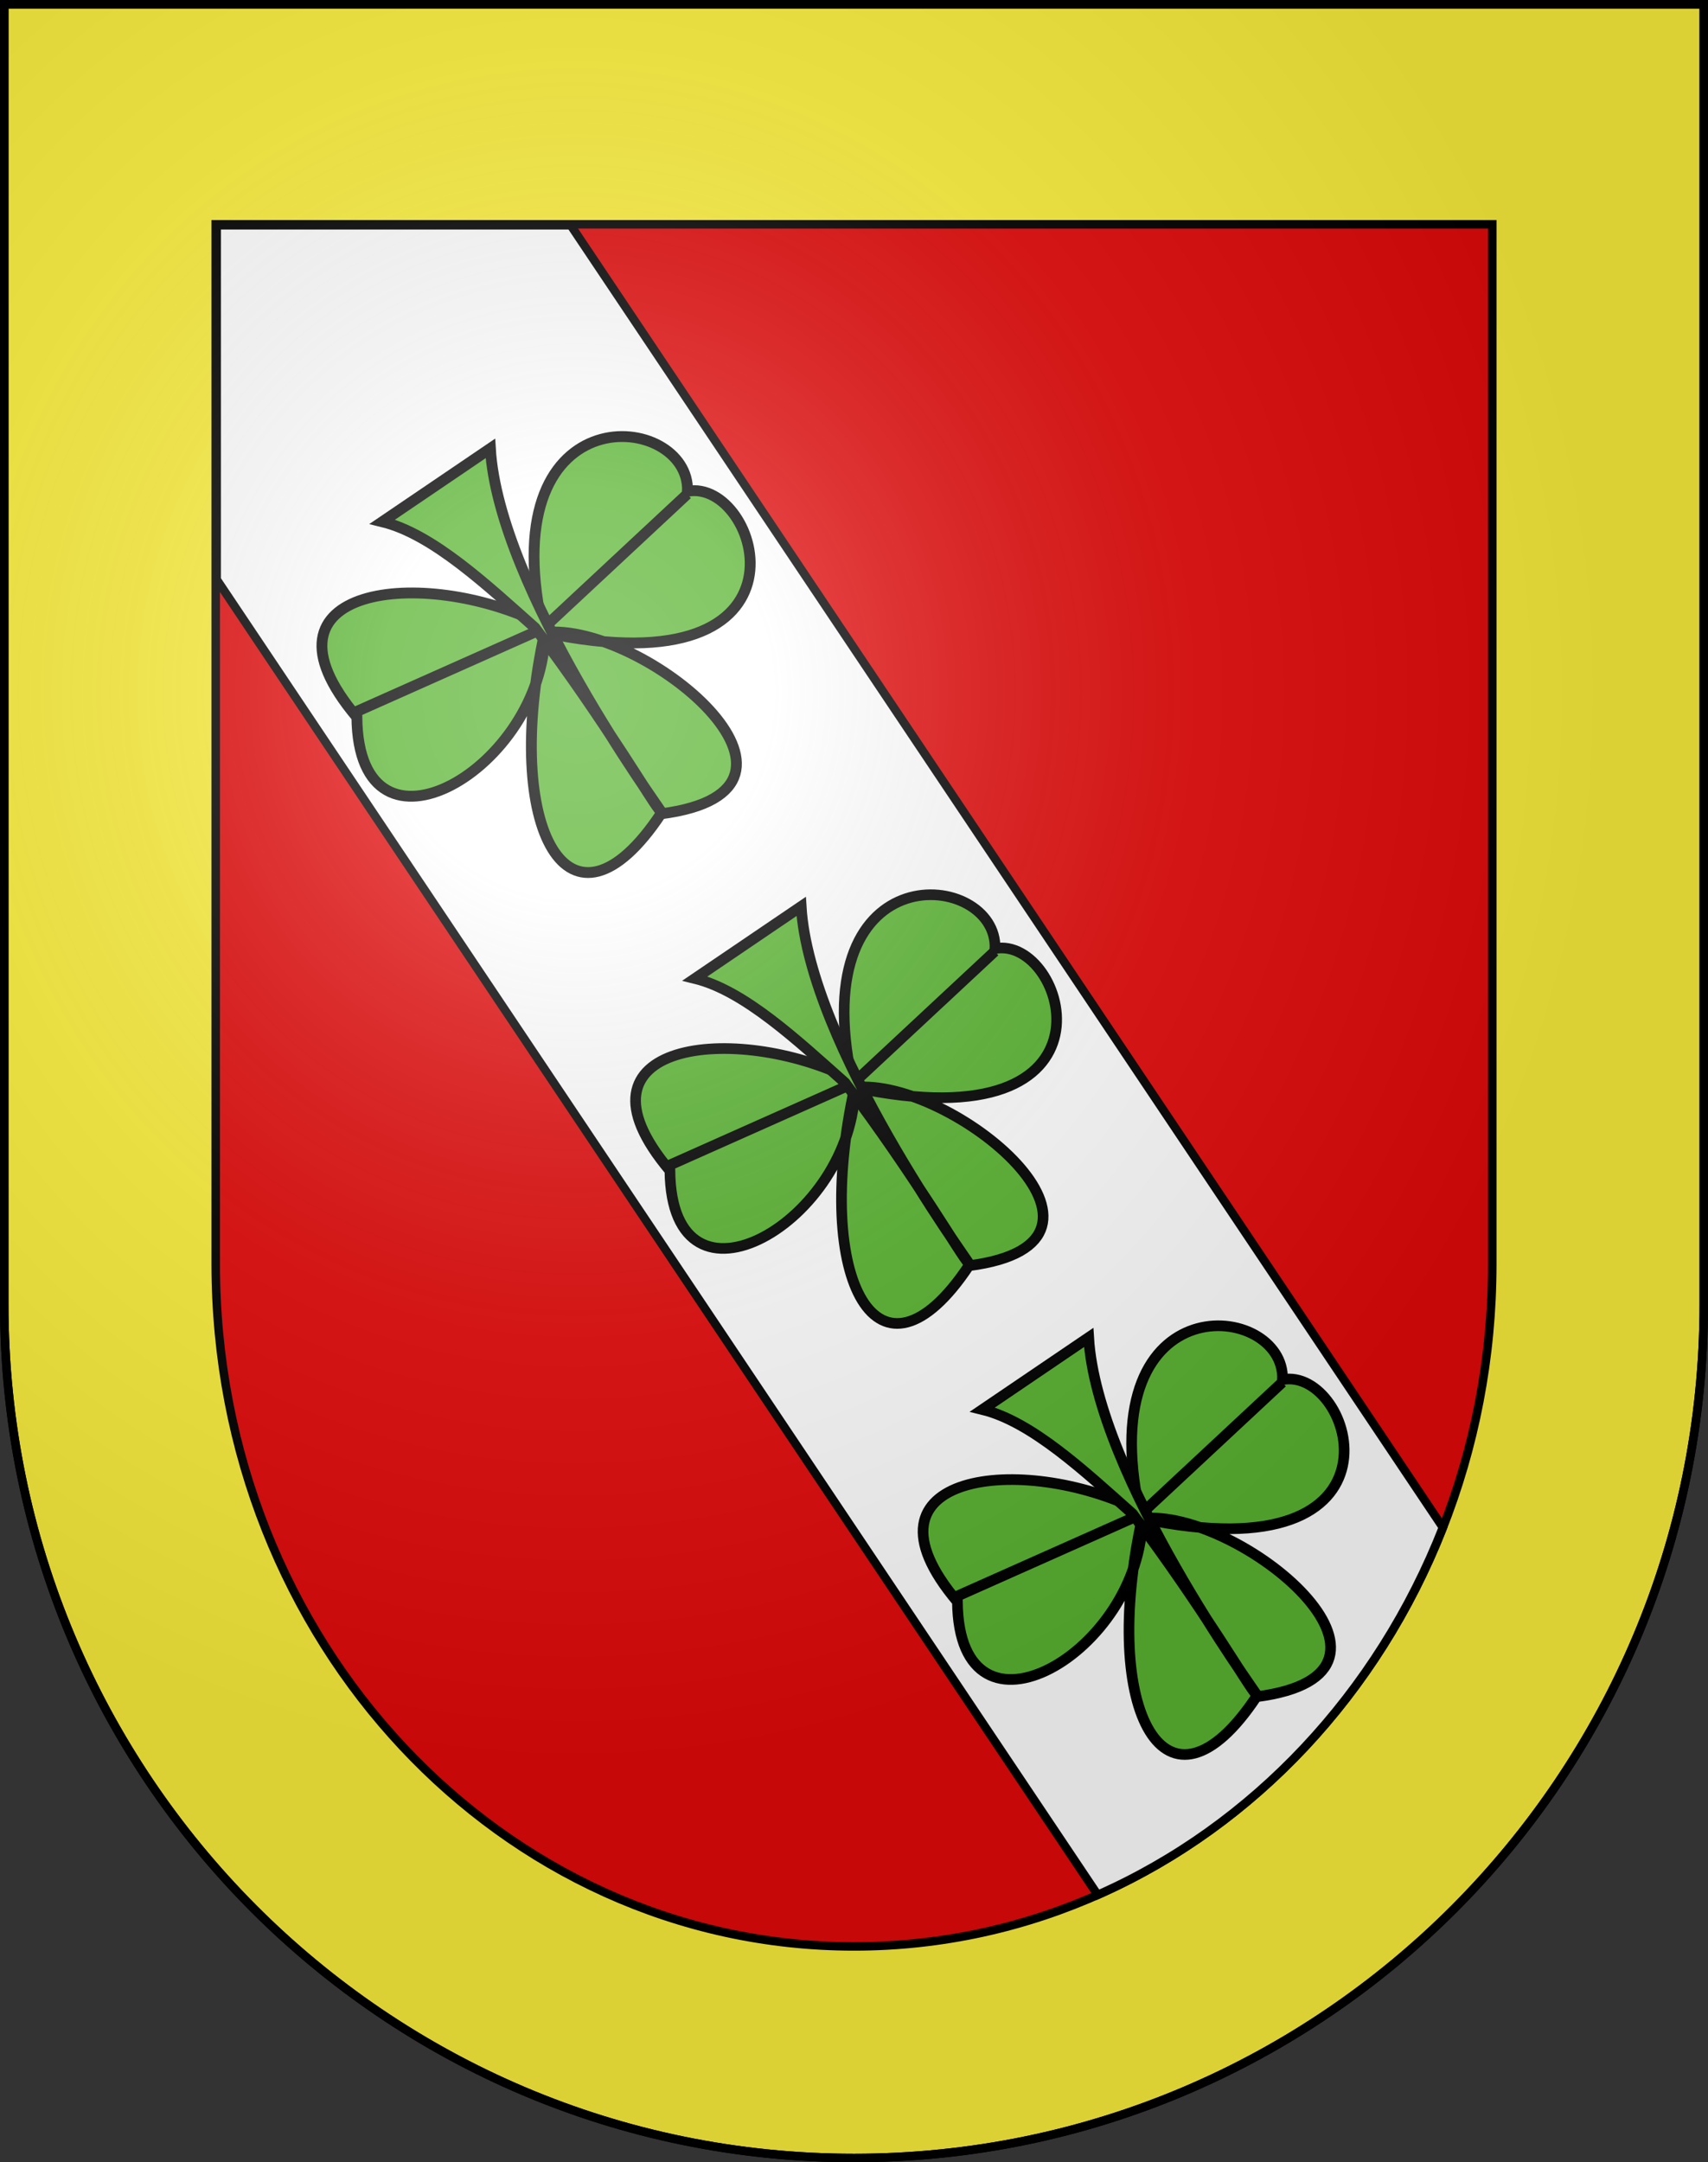
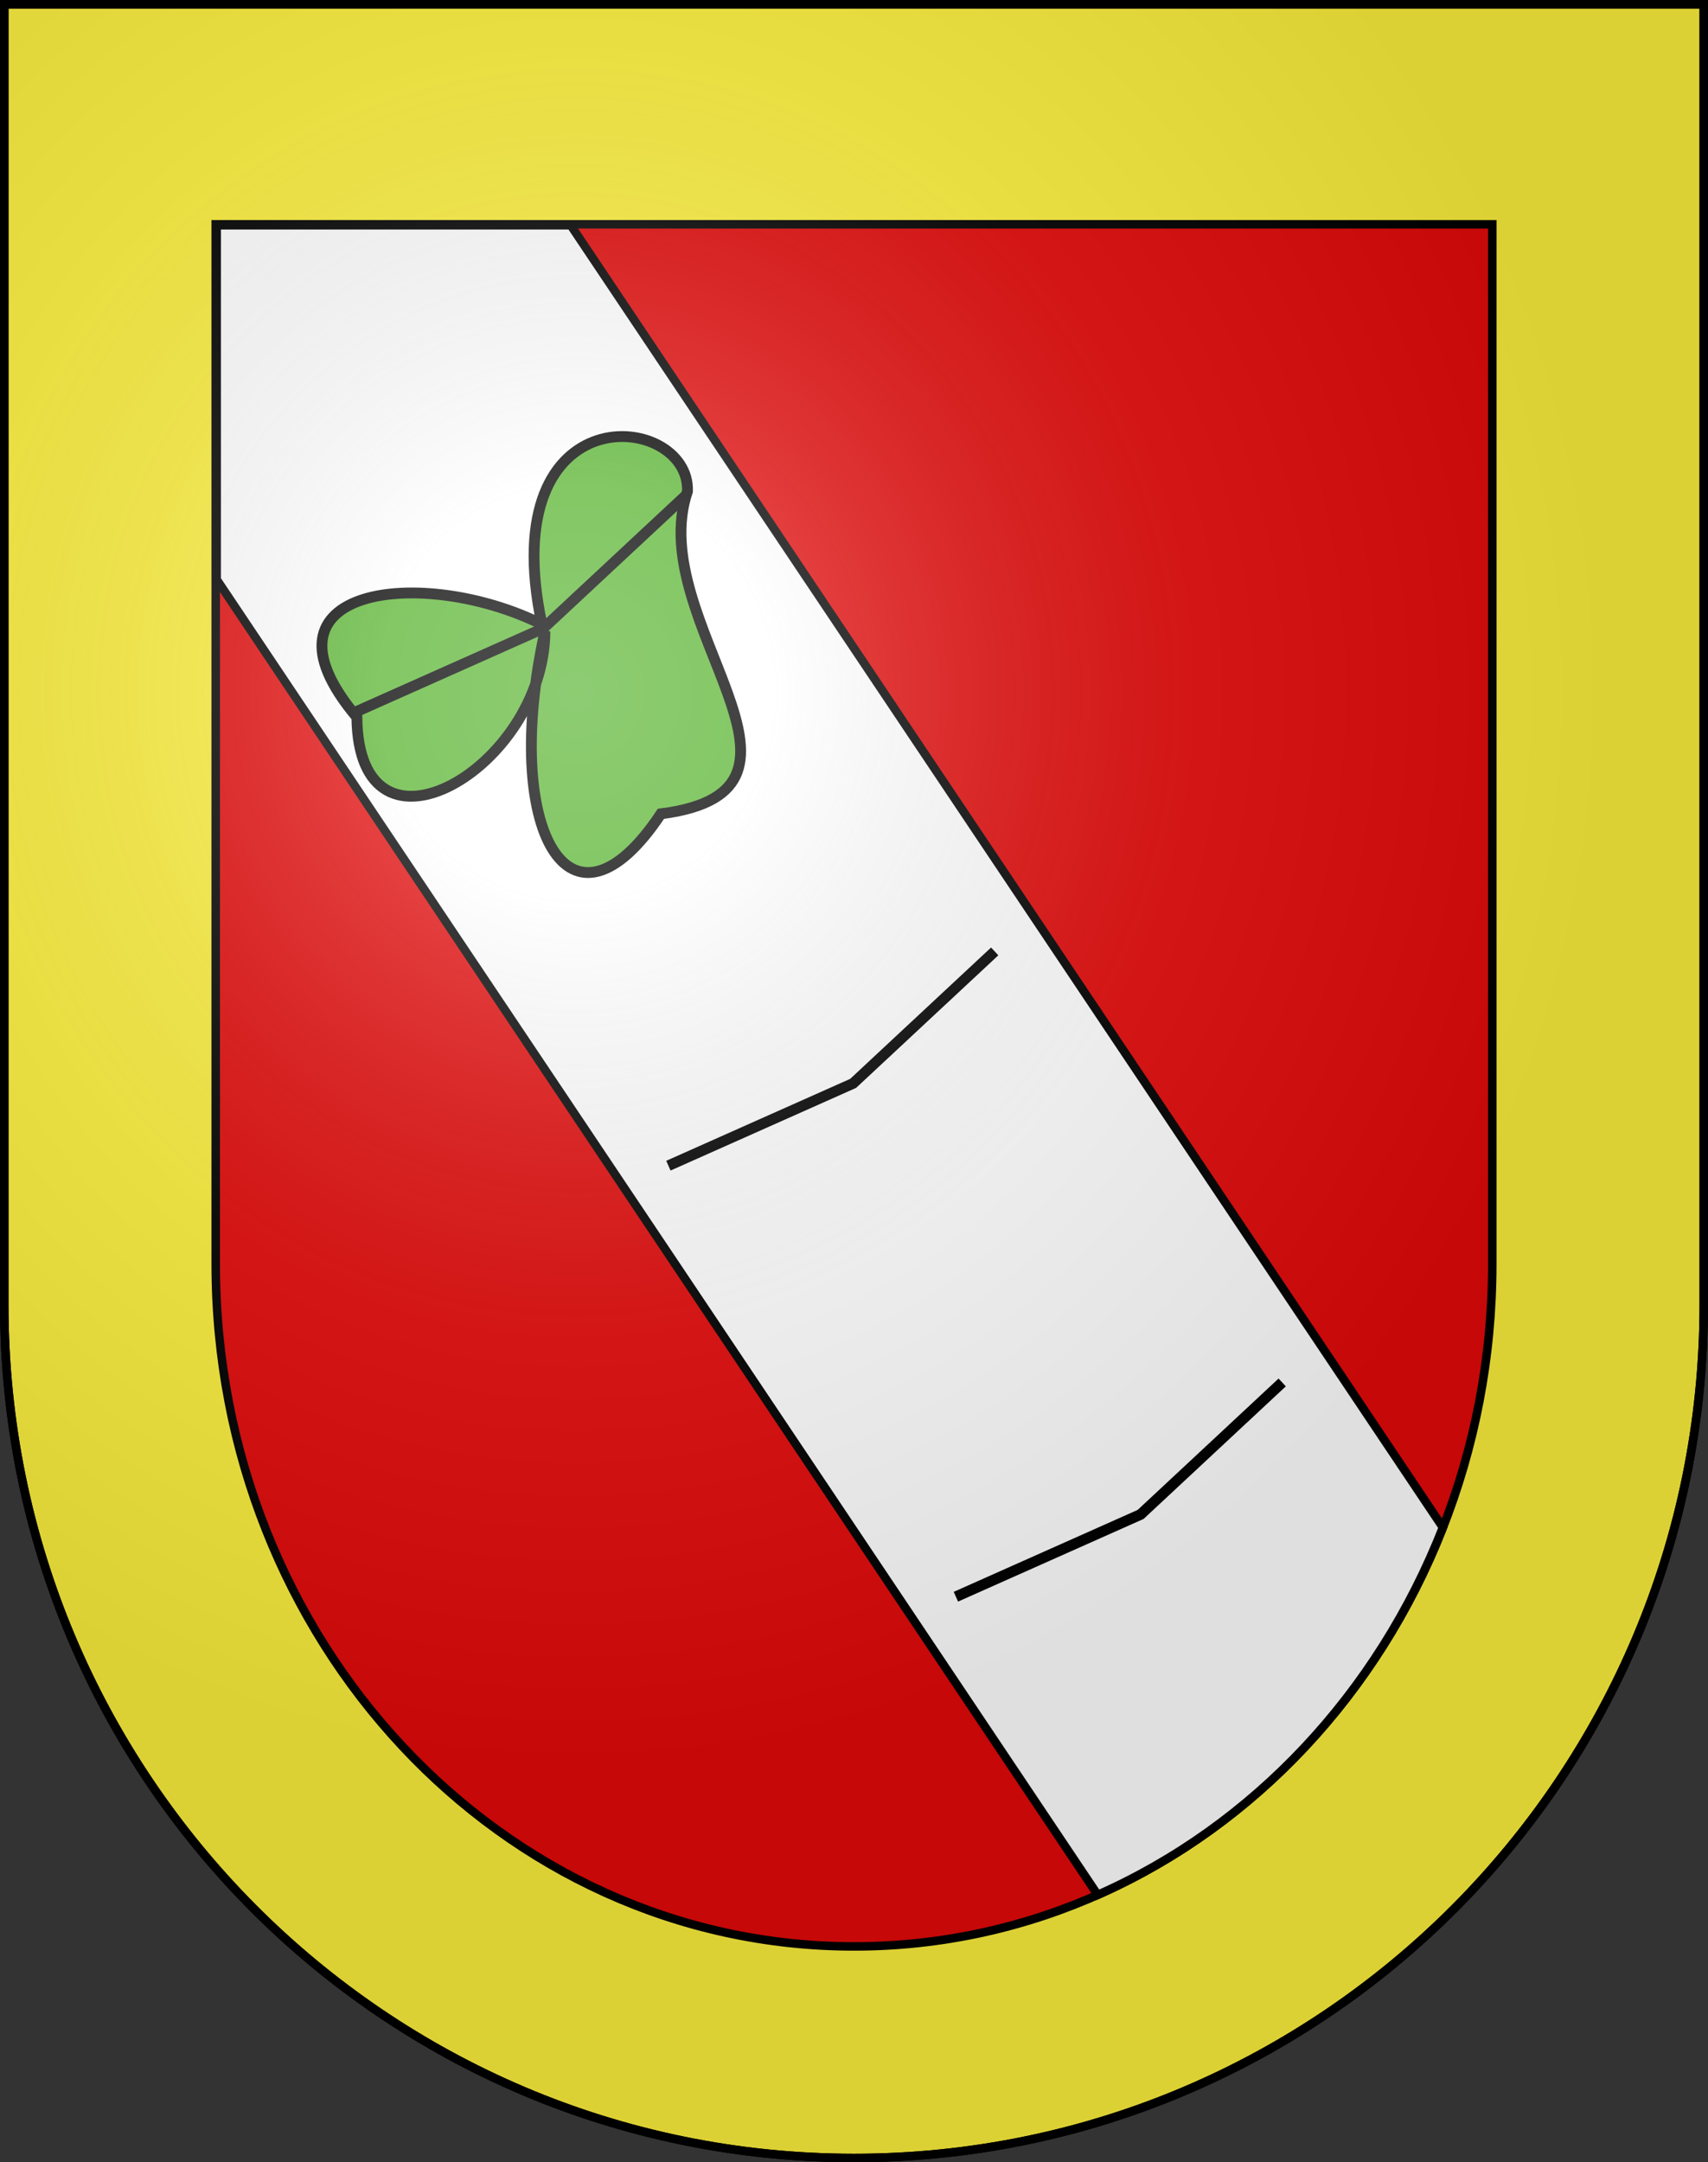
<svg xmlns="http://www.w3.org/2000/svg" xmlns:ns1="http://sodipodi.sourceforge.net/DTD/sodipodi-0.dtd" xmlns:ns2="http://www.inkscape.org/namespaces/inkscape" xmlns:xlink="http://www.w3.org/1999/xlink" height="763" width="603" version="1.0" id="svg20" ns1:version="0.32" ns2:version="0.44.1" ns1:docname="Villeret-coat of arms.svg" ns1:docbase="F:\Mis Documentos\Mis imágenes\Encyclopédie\Escudos de Suiza\Escudos ya hechos">
  <rect width="100%" height="100%" fill="#333333" stroke="none" />
  <defs id="defs29">
    <linearGradient id="linearGradient2893">
      <stop style="stop-color:#ffffff;stop-opacity:0.314;" offset="0" id="stop2895" />
      <stop id="stop2897" offset="0.19" style="stop-color:#ffffff;stop-opacity:0.251;" />
      <stop style="stop-color:#6b6b6b;stop-opacity:0.125;" offset="0.6" id="stop2901" />
      <stop style="stop-color:#000000;stop-opacity:0.125;" offset="1" id="stop2899" />
    </linearGradient>
    <linearGradient id="linearGradient2955">
      <stop style="stop-color:white;stop-opacity:0;" offset="0" id="stop2965" />
      <stop style="stop-color:black;stop-opacity:0.646;" offset="1" id="stop2959" />
    </linearGradient>
    <radialGradient ns2:collect="always" xlink:href="#linearGradient2893" id="radialGradient3236" gradientUnits="userSpaceOnUse" gradientTransform="matrix(1.215,1.531577e-24,1.464684e-23,1.267,-839.192,-490.489)" cx="858.042" cy="579.933" fx="858.042" fy="579.933" r="300" />
  </defs>
  <ns1:namedview ns2:window-height="682" ns2:window-width="1024" ns2:pageshadow="2" ns2:pageopacity="0.0" guidetolerance="10.0" gridtolerance="10.0" objecttolerance="10.0" borderopacity="1.0" bordercolor="#666666" pagecolor="#ffffff" id="base" ns2:zoom="0.48301887" ns2:cx="686.5122" ns2:cy="275.04994" ns2:window-x="-4" ns2:window-y="-4" ns2:current-layer="layer2" showgrid="true" showguides="true" ns2:guide-bbox="true" />
  <desc id="desc22">Coat of Arms of Canton of Freiburg (Fribourg)</desc>
  <g ns2:groupmode="layer" id="layer1" ns2:label="Fond écu" ns1:insensitive="true">
    <path id="path1899" d="M 1.5,1.5 L 1.5,460.368 C 1.5,626.678 135.815,761.5 301.5,761.5 C 467.185,761.5 601.5,626.678 601.5,460.368 L 601.5,1.5 L 1.5,1.5 z " style="fill:#e20909;fill-opacity:1" />
    <path style="fill:#fcef3c;fill-opacity:1;stroke:black;stroke-width:3;stroke-miterlimit:4;stroke-dasharray:none;stroke-opacity:1;display:inline" d="M 1.5,1.5 L 1.5,460.375 C 1.5,626.686 135.815,761.5 301.5,761.5 C 467.185,761.5 601.5,626.686 601.5,460.375 L 601.5,1.5 L 1.5,1.5 z M 76.156,79.156 L 526.844,79.156 L 526.844,446.062 C 526.844,579.04 425.951,686.844 301.5,686.844 C 177.05,686.844 76.156,579.04 76.156,446.062 L 76.156,79.156 z " id="path12773" />
  </g>
  <g ns2:groupmode="layer" id="layer2" ns2:label="Meubles" style="display:inline" ns1:insensitive="true">
    <path style="fill:white;fill-rule:evenodd;stroke:black;stroke-width:3;stroke-linecap:butt;stroke-linejoin:miter;stroke-miterlimit:4;stroke-dasharray:none;stroke-opacity:1" d="M 76.5,79.5 L 76.5,204.5 L 387.531,668.656 C 442.474,644.386 486.446,597.57 509.406,539 L 201.5,79.5 L 76.5,79.5 z " id="path4667" ns1:nodetypes="cccccc" />
    <g id="g3725" transform="translate(28.707,28.972)">
-       <path ns1:nodetypes="ccccccc" id="path1959" d="M 373.525,504.007 C 356.502,423.069 425.065,430.245 424.073,457.857 C 449.237,453.104 471.972,527.494 374.466,506.86 C 408.685,503.105 479.394,561.511 414.847,569.773 C 383.202,617.364 359.372,575.555 374.589,506.48 C 374.337,553.737 309.853,591.543 309.302,536.229 C 270.893,490.715 332.367,483.548 373.525,504.007 z " style="fill:#5ab532;fill-opacity:1;fill-rule:evenodd;stroke:black;stroke-width:3.763px;stroke-linecap:butt;stroke-linejoin:miter;stroke-opacity:1" />
      <path ns1:nodetypes="ccc" id="path3735" d="M 308.765,534.471 L 373.983,505.432 L 423.965,458.86" style="fill:none;fill-opacity:1;fill-rule:evenodd;stroke:black;stroke-width:3.763px;stroke-linecap:butt;stroke-linejoin:miter;stroke-opacity:1" />
-       <path ns1:nodetypes="ccccc" id="path2848" d="M 318.14,468.422 L 355.645,442.985 C 358.569,491.954 415.12,568.797 414.707,568.762 C 412.818,567.414 396.02,538.215 371.128,505.209 C 354.561,490.519 335.692,472.728 318.14,468.422 z " style="fill:#5ab532;fill-opacity:1;fill-rule:evenodd;stroke:black;stroke-width:3.763px;stroke-linecap:butt;stroke-linejoin:miter;stroke-opacity:1" />
    </g>
    <g id="g3720" transform="translate(15.991,10)">
-       <path style="fill:#5ab532;fill-opacity:1;fill-rule:evenodd;stroke:black;stroke-width:3.763px;stroke-linecap:butt;stroke-linejoin:miter;stroke-opacity:1" d="M 284.741,370.875 C 267.718,289.937 336.281,297.113 335.289,324.726 C 360.453,319.972 383.188,394.363 285.682,373.728 C 319.901,369.973 390.611,428.38 326.064,436.642 C 294.418,484.232 270.588,442.423 285.805,373.348 C 285.553,420.605 221.069,458.411 220.518,403.097 C 182.109,357.583 243.583,350.416 284.741,370.875 z " id="path4629" ns1:nodetypes="ccccccc" />
      <path style="fill:none;fill-opacity:1;fill-rule:evenodd;stroke:black;stroke-width:3.763px;stroke-linecap:butt;stroke-linejoin:miter;stroke-opacity:1" d="M 219.981,401.339 L 285.199,372.3 L 335.181,325.729" id="path4633" ns1:nodetypes="ccc" />
-       <path style="fill:#5ab532;fill-opacity:1;fill-rule:evenodd;stroke:black;stroke-width:3.763px;stroke-linecap:butt;stroke-linejoin:miter;stroke-opacity:1" d="M 229.356,335.29 L 266.861,309.853 C 269.786,358.822 326.336,435.665 325.923,435.63 C 324.034,434.283 307.236,405.084 282.344,372.077 C 265.777,357.387 246.908,339.597 229.356,335.29 z " id="path4631" ns1:nodetypes="ccccc" />
    </g>
    <g id="g3715" transform="matrix(1.017,0,0,1.017,-7.983,-21.488)">
-       <path ns1:nodetypes="ccccccc" id="path4637" d="M 195.957,237.744 C 178.934,156.806 247.497,163.982 246.505,191.594 C 271.669,186.841 294.404,261.231 196.898,240.597 C 231.117,236.842 301.827,295.248 237.28,303.51 C 205.635,351.1 181.804,309.292 197.021,240.217 C 196.769,287.474 132.285,325.28 131.734,269.966 C 93.325,224.452 154.799,217.284 195.957,237.744 z " style="fill:#5ab532;fill-opacity:1;fill-rule:evenodd;stroke:black;stroke-width:3.763px;stroke-linecap:butt;stroke-linejoin:miter;stroke-opacity:1" />
+       <path ns1:nodetypes="ccccccc" id="path4637" d="M 195.957,237.744 C 178.934,156.806 247.497,163.982 246.505,191.594 C 231.117,236.842 301.827,295.248 237.28,303.51 C 205.635,351.1 181.804,309.292 197.021,240.217 C 196.769,287.474 132.285,325.28 131.734,269.966 C 93.325,224.452 154.799,217.284 195.957,237.744 z " style="fill:#5ab532;fill-opacity:1;fill-rule:evenodd;stroke:black;stroke-width:3.763px;stroke-linecap:butt;stroke-linejoin:miter;stroke-opacity:1" />
      <path ns1:nodetypes="ccc" id="path4641" d="M 131.197,268.208 L 196.416,239.169 L 246.397,192.597" style="fill:none;fill-opacity:1;fill-rule:evenodd;stroke:black;stroke-width:3.763px;stroke-linecap:butt;stroke-linejoin:miter;stroke-opacity:1" />
-       <path ns1:nodetypes="ccccc" id="path4639" d="M 140.572,202.159 L 178.077,176.722 C 181.002,225.691 237.552,302.534 237.139,302.499 C 235.25,301.151 218.452,271.952 193.56,238.946 C 176.993,224.256 158.125,206.465 140.572,202.159 z " style="fill:#5ab532;fill-opacity:1;fill-rule:evenodd;stroke:black;stroke-width:3.763px;stroke-linecap:butt;stroke-linejoin:miter;stroke-opacity:1" />
    </g>
  </g>
  <g ns2:groupmode="layer" id="layer3" ns2:label="Reflet final" style="display:inline" ns1:insensitive="true">
    <path style="fill:url(#radialGradient3236);fill-opacity:1" d="M 1.5,1.5 L 1.5,460.368 C 1.5,626.679 135.815,761.5 301.5,761.5 C 467.185,761.5 601.5,626.679 601.5,460.368 L 601.5,1.5 L 1.5,1.5 z " id="path2346" />
  </g>
  <g ns2:groupmode="layer" id="layer4" ns2:label="Contour final" style="display:inline" ns1:insensitive="true">
    <path style="fill:none;fill-opacity:1;stroke:black;stroke-width:3;stroke-miterlimit:4;stroke-dasharray:none;stroke-opacity:1" d="M 1.5,1.5 L 1.5,460.368 C 1.5,626.679 135.815,761.5 301.5,761.5 C 467.185,761.5 601.5,626.679 601.5,460.368 L 601.5,1.5 L 1.5,1.5 z " id="path3239" />
  </g>
</svg>